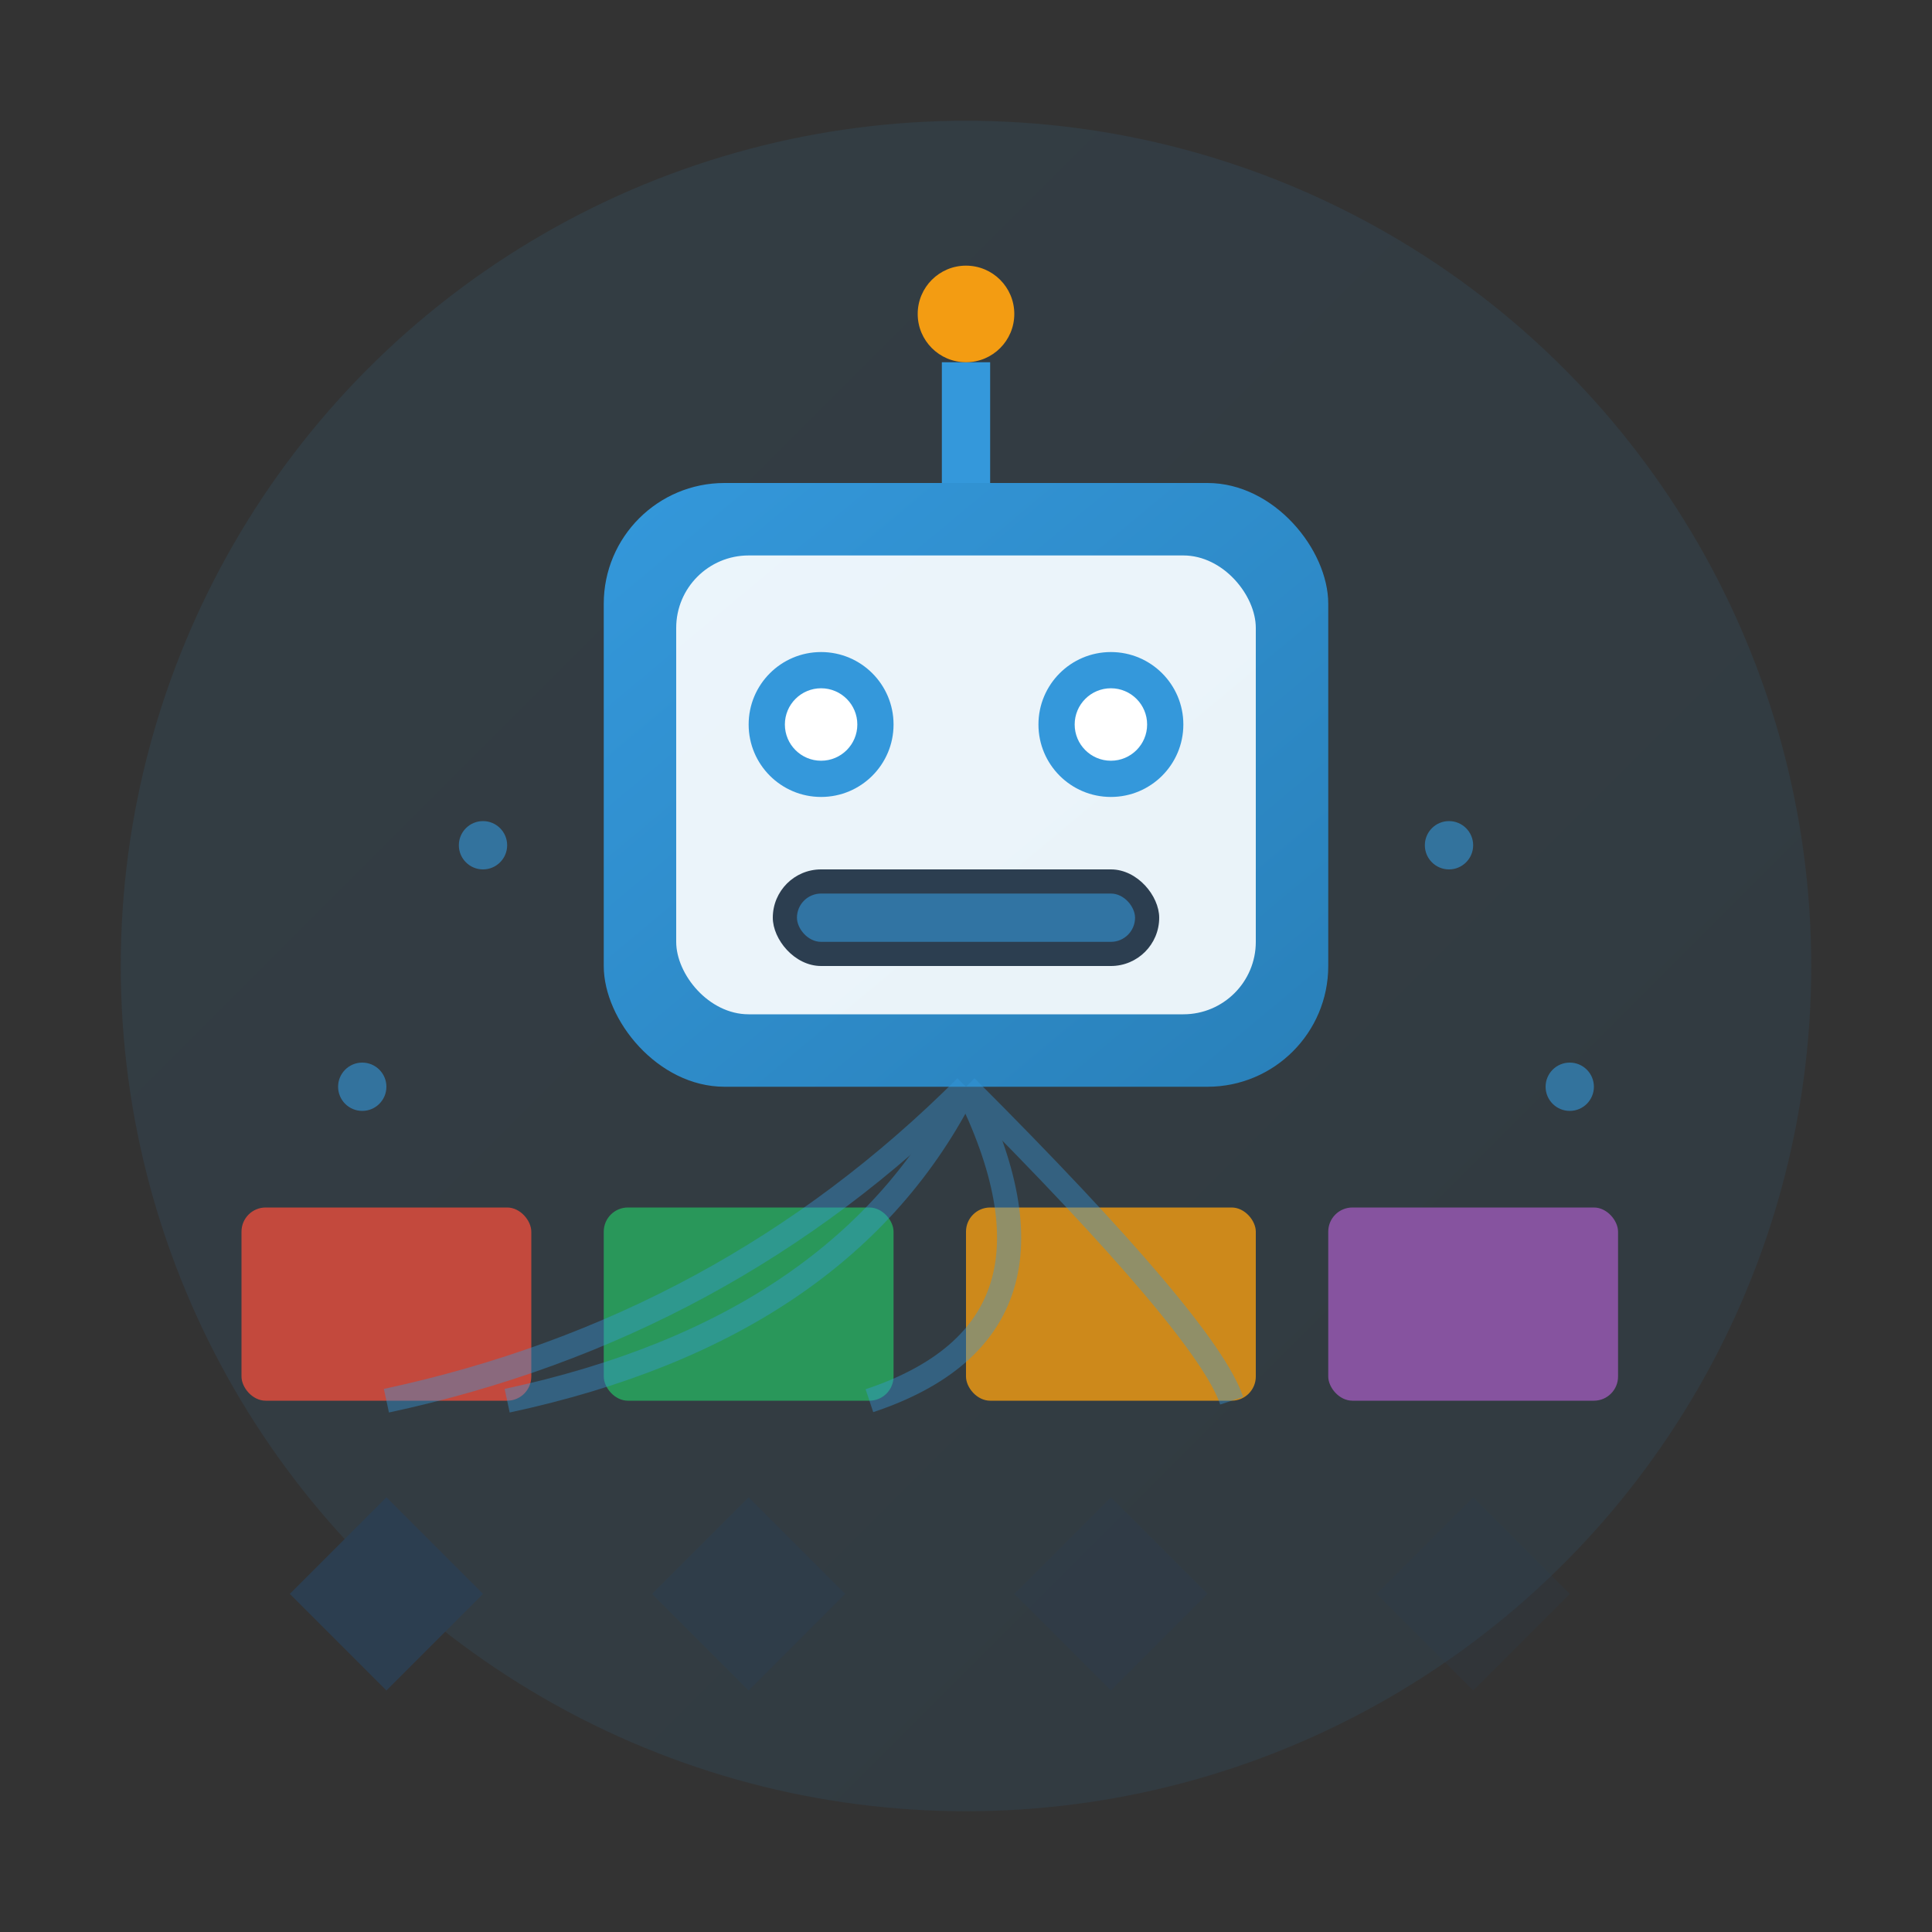
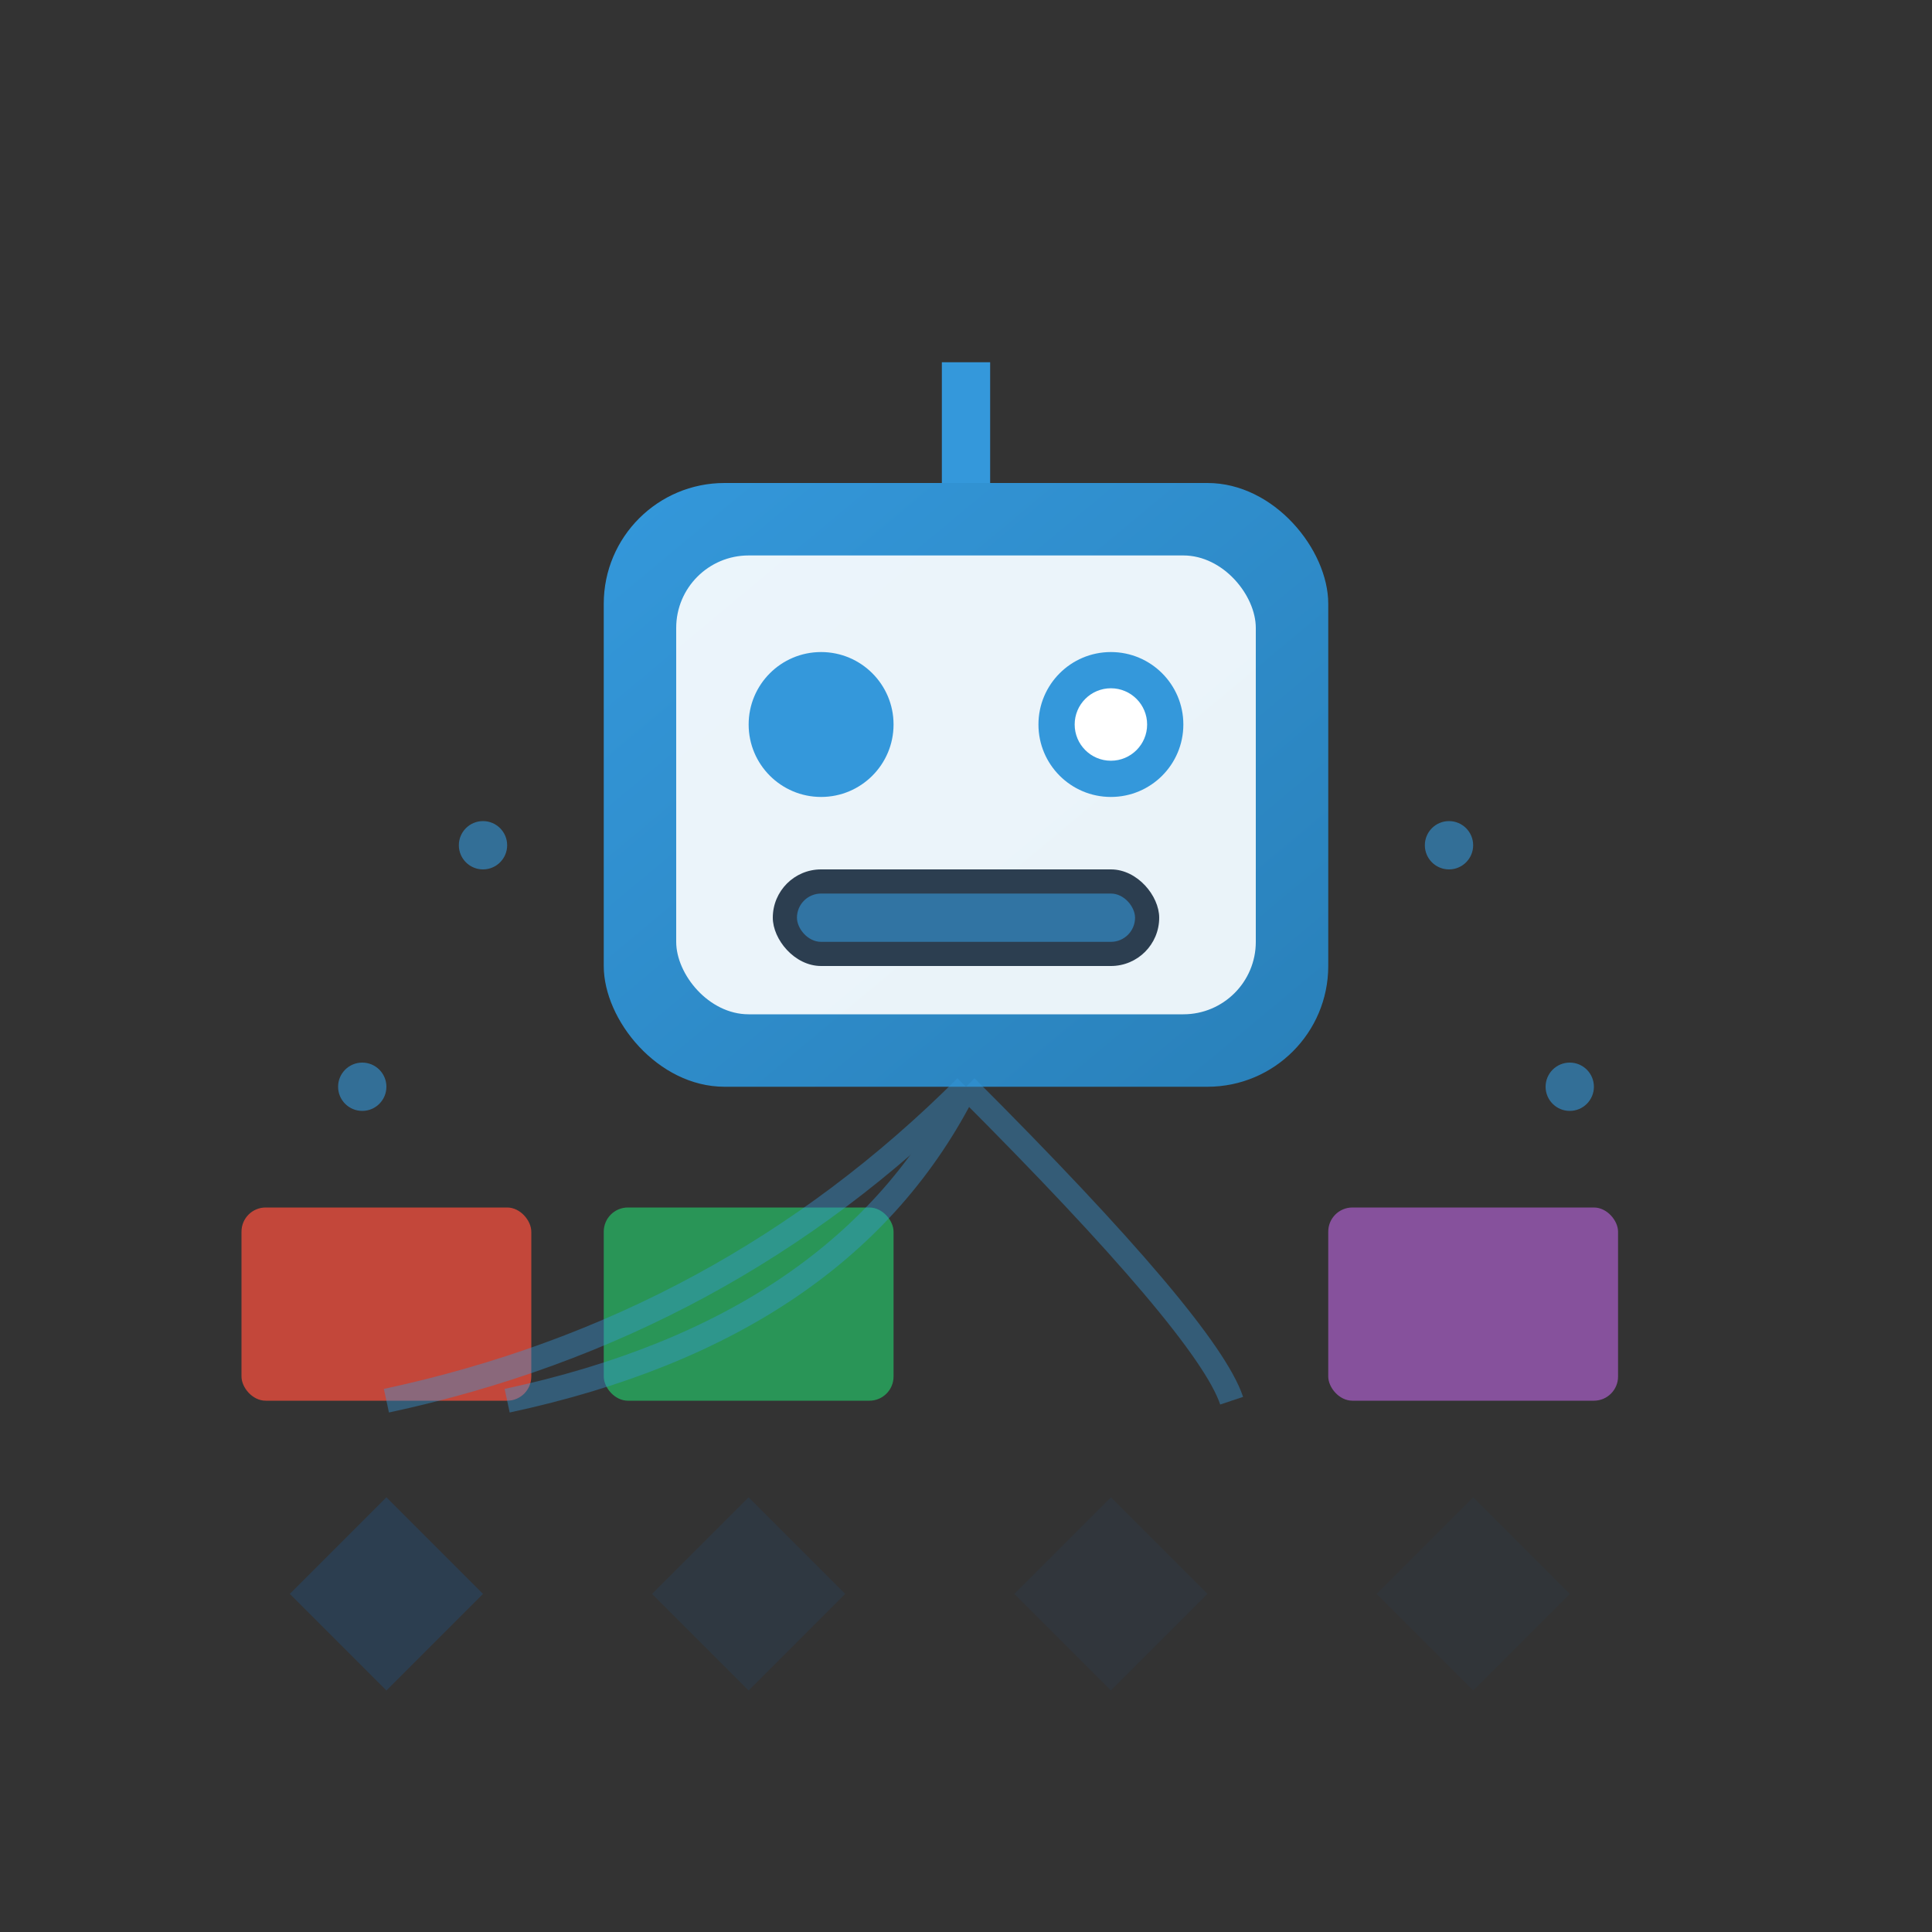
<svg xmlns="http://www.w3.org/2000/svg" width="80" height="80" viewBox="0 0 80 80" fill="none">
  <rect x="0" y="0" width="80" height="80" fill="#333333" stroke="none" />
  <defs>
    <linearGradient id="service1Gradient" x1="0%" y1="0%" x2="100%" y2="100%">
      <stop offset="0%" style="stop-color:#3498db;stop-opacity:1" />
      <stop offset="100%" style="stop-color:#2980b9;stop-opacity:1" />
    </linearGradient>
  </defs>
-   <circle cx="40" cy="40" r="35" fill="url(#service1Gradient)" opacity="0.1" />
  <rect x="25" y="20" width="30" height="25" rx="5" fill="url(#service1Gradient)" />
  <rect x="28" y="23" width="24" height="19" rx="3" fill="white" opacity="0.9" />
  <circle cx="34" cy="30" r="3" fill="#3498db" />
  <circle cx="46" cy="30" r="3" fill="#3498db" />
-   <circle cx="34" cy="30" r="1.5" fill="white" />
  <circle cx="46" cy="30" r="1.5" fill="white" />
  <rect x="32" y="36" width="16" height="4" rx="2" fill="#2c3e50" />
  <rect x="33" y="37" width="14" height="2" rx="1" fill="#3498db" opacity="0.6" />
  <line x1="40" y1="20" x2="40" y2="15" stroke="#3498db" stroke-width="2" />
-   <circle cx="40" cy="13" r="2" fill="#f39c12" />
  <g transform="translate(10, 50)">
    <rect x="0" y="0" width="12" height="8" rx="1" fill="#e74c3c" opacity="0.8" />
    <rect x="15" y="0" width="12" height="8" rx="1" fill="#27ae60" opacity="0.8" />
-     <rect x="30" y="0" width="12" height="8" rx="1" fill="#f39c12" opacity="0.8" />
    <rect x="45" y="0" width="12" height="8" rx="1" fill="#9b59b6" opacity="0.8" />
    <path d="M6 12 L10 16 L6 20 L2 16 Z" fill="#2c3e50" />
    <path d="M21 12 L25 16 L21 20 L17 16 Z" fill="#2c3e50" opacity="0.5" />
    <path d="M36 12 L40 16 L36 20 L32 16 Z" fill="#2c3e50" opacity="0.3" />
    <path d="M51 12 L55 16 L51 20 L47 16 Z" fill="#2c3e50" opacity="0.2" />
  </g>
  <g stroke="#3498db" stroke-width="1" fill="none" opacity="0.4">
    <path d="M40 45 Q30 55 16 58" />
    <path d="M40 45 Q35 55 21 58" />
-     <path d="M40 45 Q45 55 36 58" />
    <path d="M40 45 Q50 55 51 58" />
  </g>
  <g opacity="0.6">
    <circle cx="20" cy="35" r="1" fill="#3498db">
      <animate attributeName="opacity" values="0.3;1;0.3" dur="1.5s" repeatCount="indefinite" />
    </circle>
    <circle cx="60" cy="35" r="1" fill="#3498db">
      <animate attributeName="opacity" values="1;0.3;1" dur="1.5s" repeatCount="indefinite" />
    </circle>
    <circle cx="15" cy="45" r="1" fill="#3498db">
      <animate attributeName="opacity" values="0.3;1;0.3" dur="2s" repeatCount="indefinite" />
    </circle>
    <circle cx="65" cy="45" r="1" fill="#3498db">
      <animate attributeName="opacity" values="1;0.3;1" dur="2s" repeatCount="indefinite" />
    </circle>
  </g>
</svg>